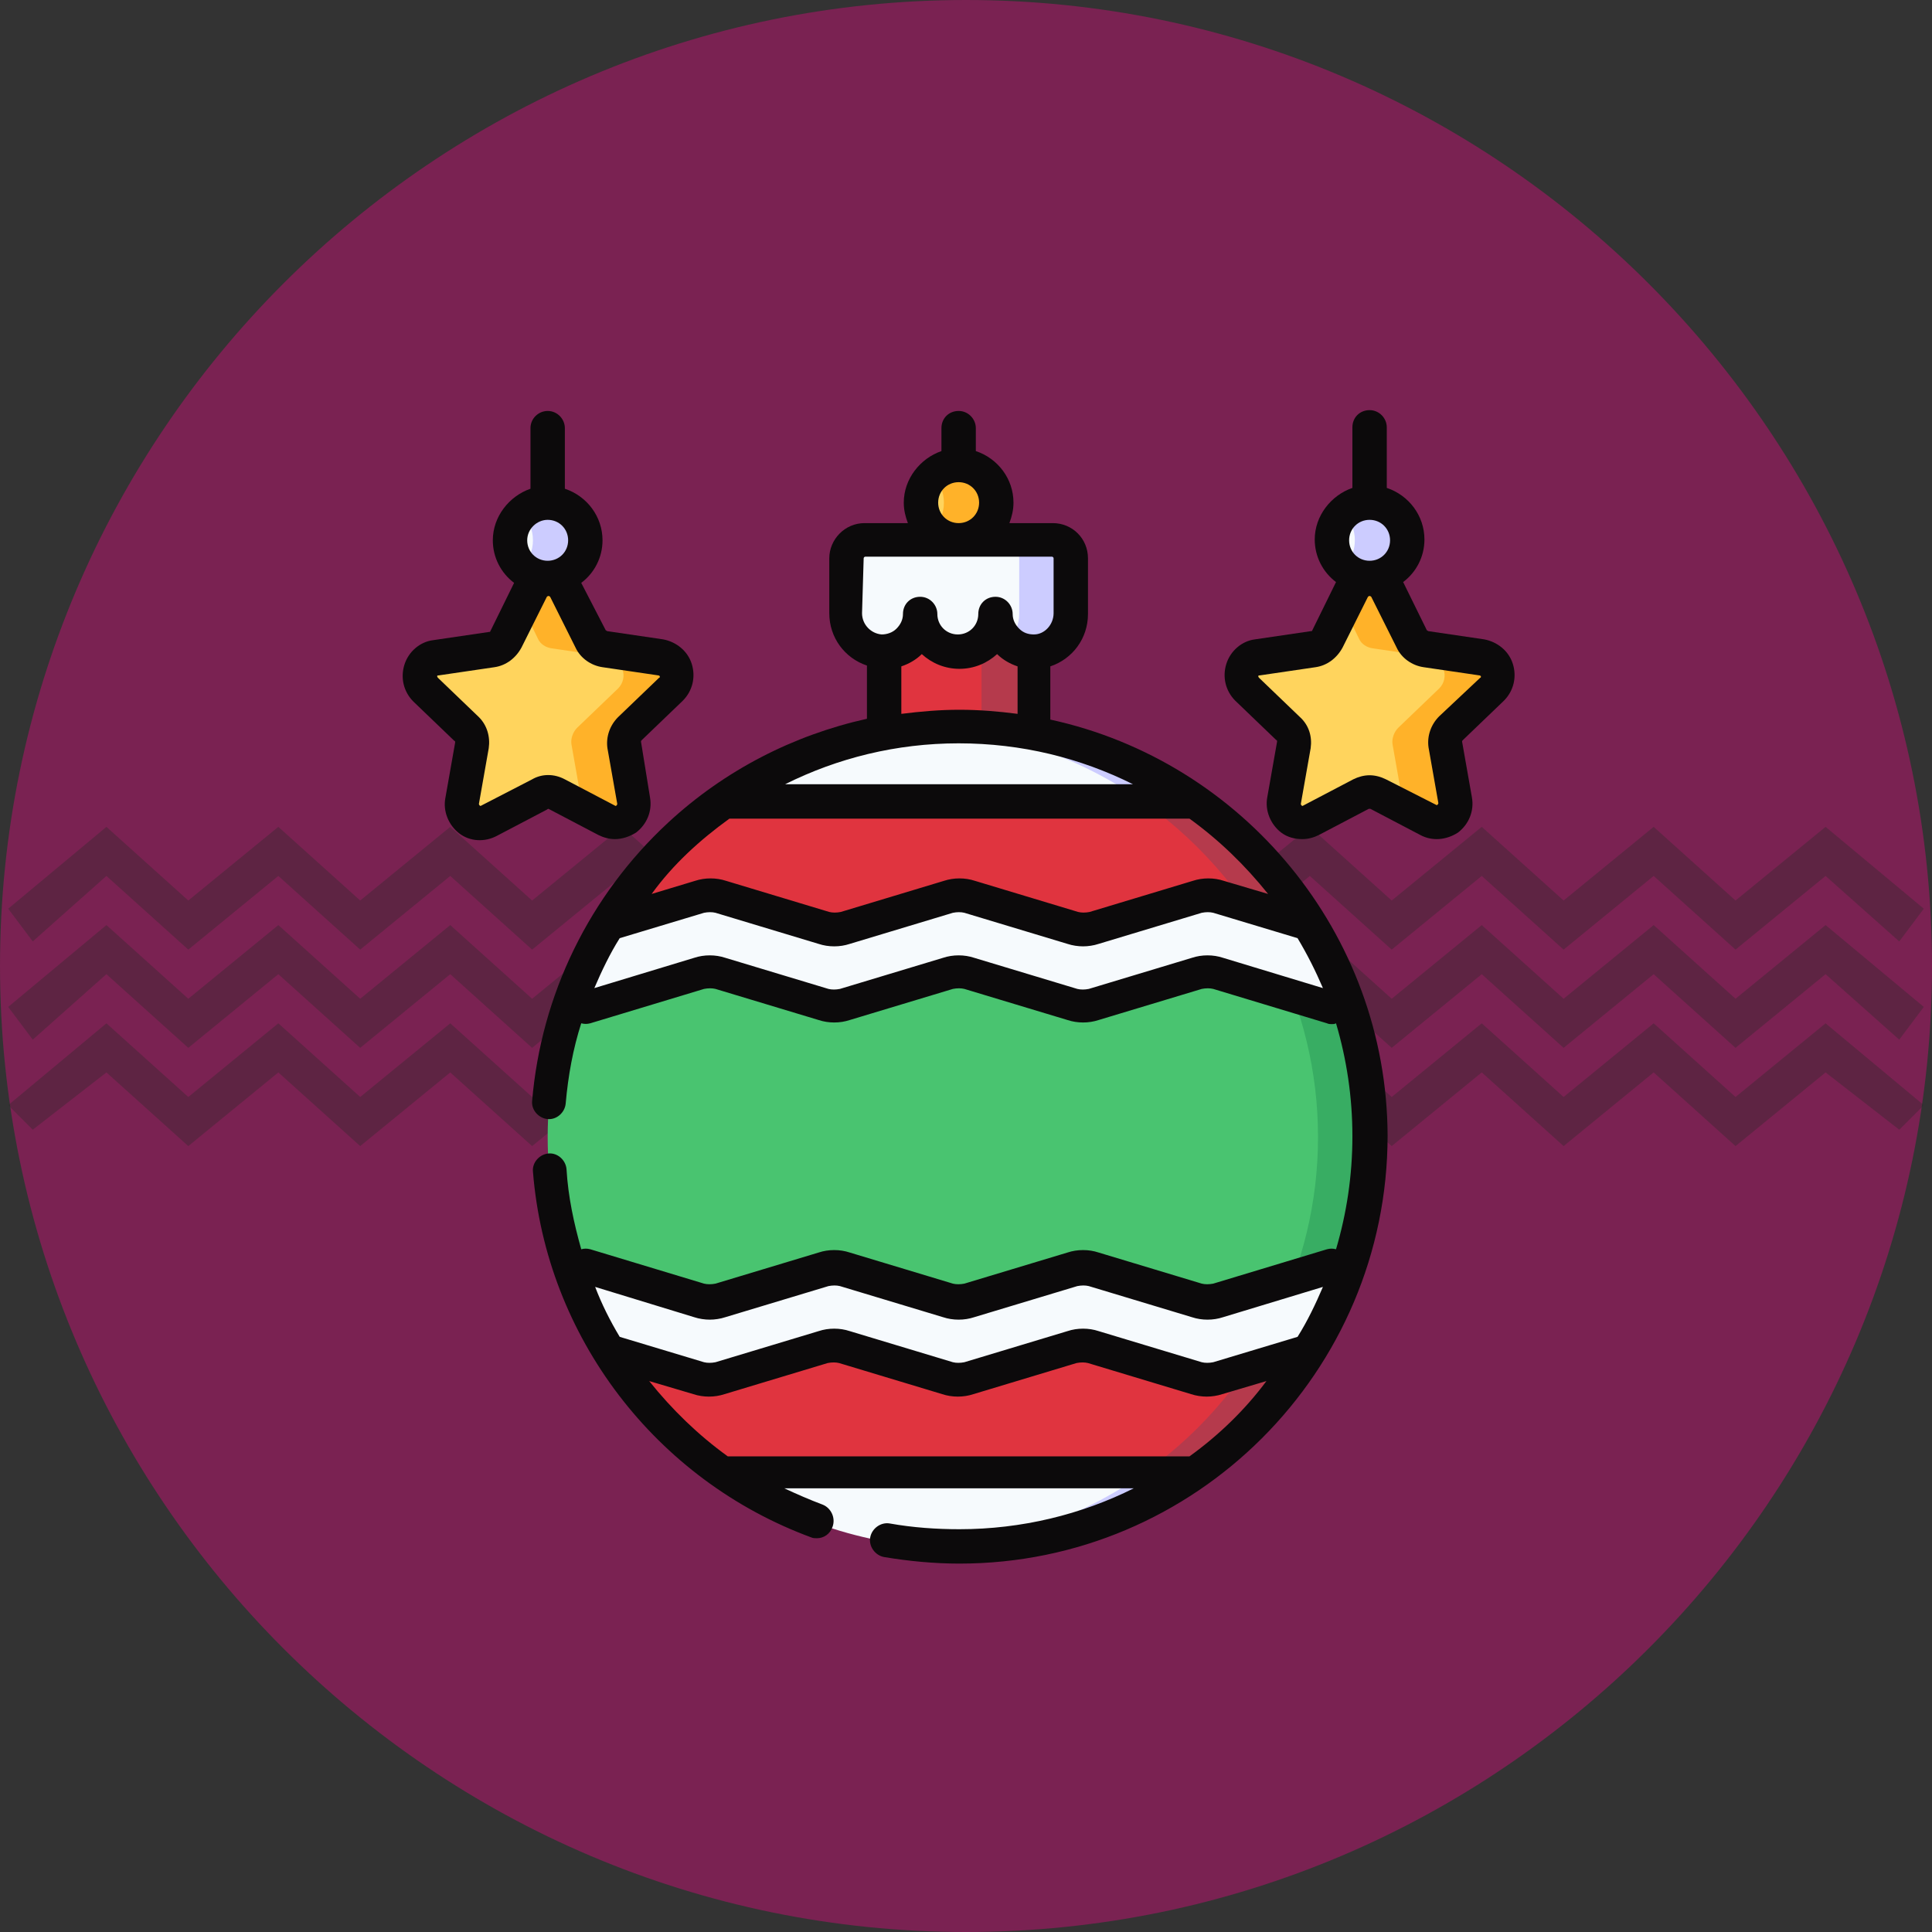
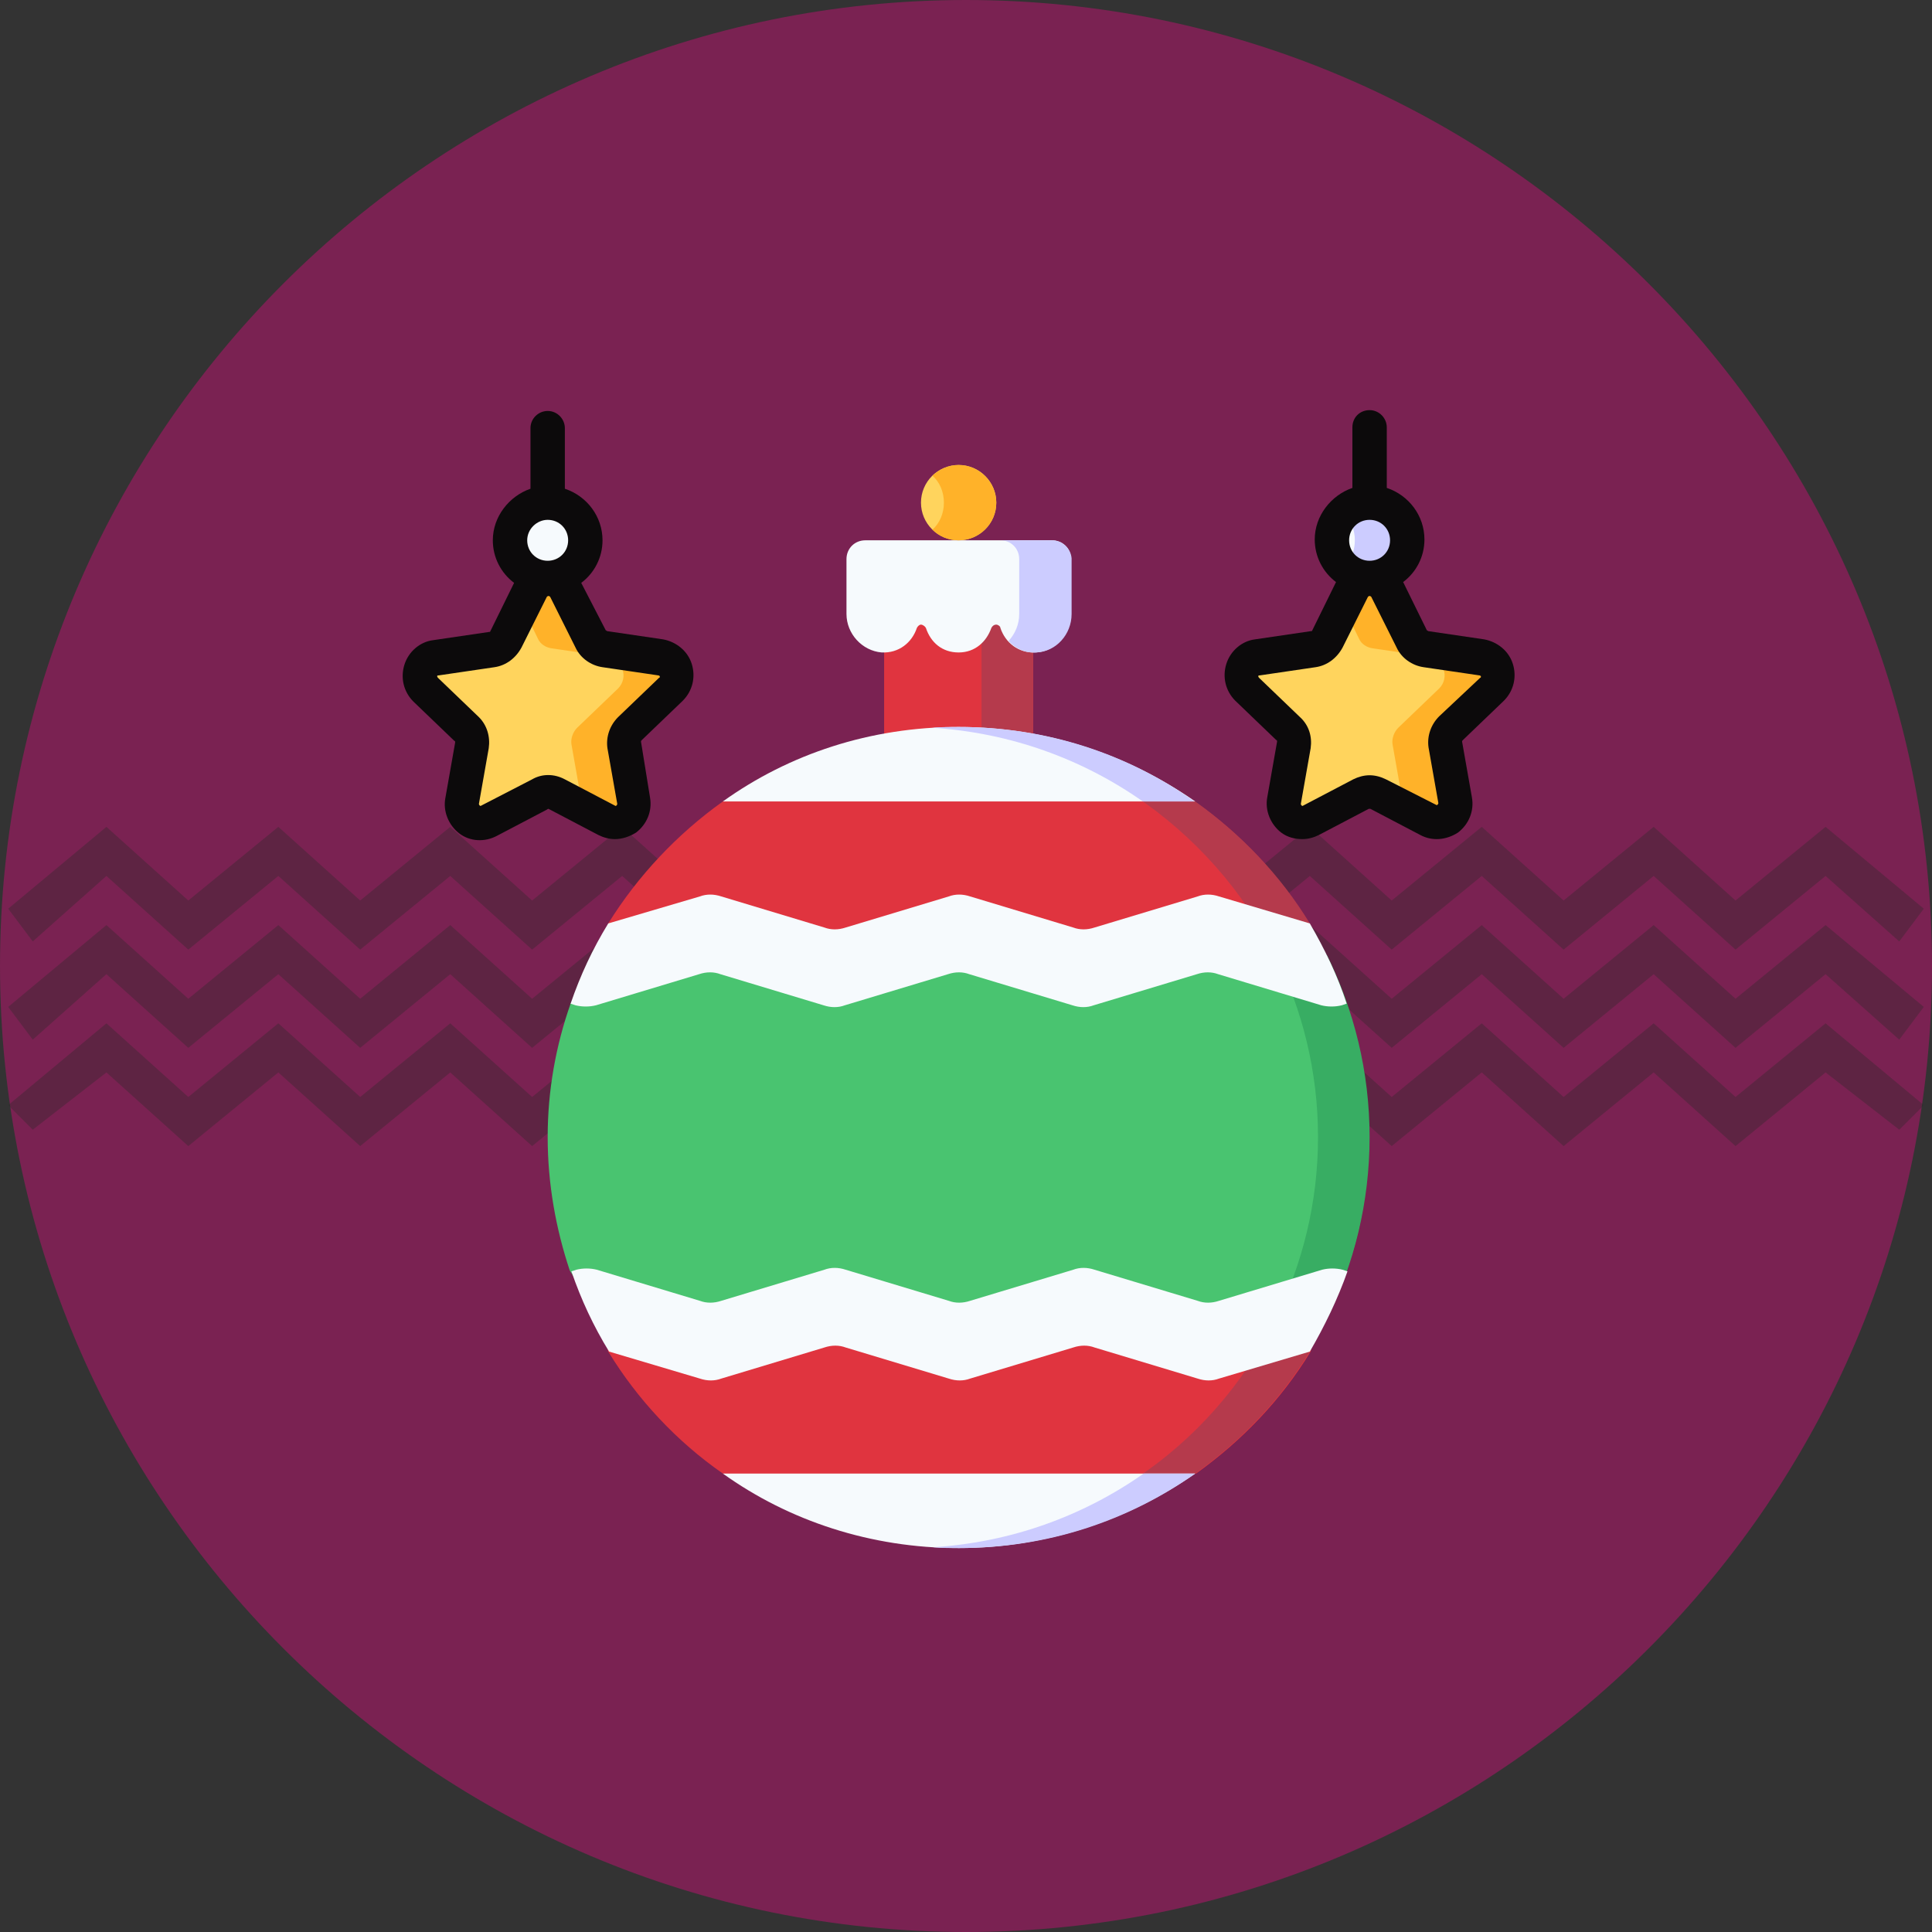
<svg xmlns="http://www.w3.org/2000/svg" version="1.1" id="Слой_1" x="0px" y="0px" width="236px" height="236px" viewBox="0 0 236 236" style="enable-background:new 0 0 236 236;" xml:space="preserve">
  <rect x="0" y="0" width="236" height="236" fill="#333333" stroke="none" />
  <style type="text/css">
	.st0{fill-rule:evenodd;clip-rule:evenodd;fill:#E5097F;fill-opacity:0.4;}
	.st1{fill:#2B2A29;fill-opacity:0.349;}
	.st2{fill:#E0343F;}
	.st3{fill:#B53A4C;}
	.st4{fill:#49C470;}
	.st5{fill:#38AD63;}
	.st6{fill:#F6FAFD;}
	.st7{fill:#FFD45D;}
	.st8{fill:#FFB229;}
	.st9{fill:#CCCCFF;}
	.st10{fill:#0C0A0B;}
</style>
  <g id="_2014089614464">
</g>
  <g id="_2014089614368">
</g>
  <g id="_2014089616064">
</g>
  <g id="_2014089615680">
</g>
  <g id="_2014089612224">
</g>
  <g id="_2014089612064">
</g>
  <g id="_2014089613952">
</g>
  <g id="_2014089612384">
</g>
  <g id="_2014089613600">
</g>
  <g id="_2014089613248">
</g>
  <g id="_2014089612512">
</g>
  <g id="_2014089610912">
</g>
  <g id="_2014089611264">
</g>
  <g id="_2014089612032">
</g>
  <g id="_2014089610336">
</g>
  <g id="_2014089611648">
</g>
  <g id="_2014089611776">
</g>
  <g id="_2014089608672">
</g>
  <g id="_2014089609600">
</g>
  <g id="_2014089609920">
</g>
  <g id="_2014089609664">
</g>
  <g id="_2014089609248">
</g>
  <g id="_2014089609120">
</g>
  <g id="_2014089606976">
</g>
  <g id="_2014089606368">
</g>
  <g id="_2014089607648">
</g>
  <g id="_2014089607744">
</g>
  <g id="_2014089607520">
</g>
  <g id="_2014089606336">
</g>
  <g id="_2014089606304">
</g>
  <g id="_2014089605760">
</g>
  <g id="_2014089604096">
</g>
  <g id="_2014089605152">
</g>
  <g id="_2014089605472">
</g>
  <g id="_2014089604224">
</g>
  <g id="_2014089605440">
</g>
  <g id="_2014089602720">
</g>
  <g id="_2014089602208">
</g>
  <g id="_2014089603840">
</g>
  <g id="_2014089602336">
</g>
  <g id="_2014089603200">
</g>
  <g id="_2014089603456">
</g>
  <g id="_2014089602912">
</g>
  <g id="_2014089601248">
</g>
  <g id="_2014089601792">
</g>
  <g id="_2014089600768">
</g>
  <g id="_2014089601344">
</g>
  <g id="_2014089600864">
</g>
  <g id="_2014089600672">
</g>
  <g id="_2014089598048">
</g>
  <g id="_2014089598208">
</g>
  <g id="_2014089598400">
</g>
  <g id="_2014089599456">
</g>
  <g id="_2014089598432">
</g>
  <g id="_2014089598848">
</g>
  <g id="_2014089596672">
</g>
  <g id="_2014089595680">
</g>
  <g id="_2014089596288">
</g>
  <g id="_2014089595808">
</g>
  <g id="_2014089596960">
</g>
  <g id="_2014089597280">
</g>
  <g id="_2014089597376">
</g>
  <g id="_2014089594592">
</g>
  <g id="_2014089594048">
</g>
  <g id="_2014089595392">
</g>
  <g id="_2014089594912">
</g>
  <g id="_2014089594112">
</g>
  <g id="_2014089594976">
</g>
  <g id="_2014089592608">
</g>
  <g id="_2014089593216">
</g>
  <g id="_2014089592800">
</g>
  <g id="_2014089592032">
</g>
  <g id="_2014089591968">
</g>
  <g id="_2014089592480">
</g>
  <g id="_2014089593312">
</g>
  <g id="_2014089590720">
</g>
  <g id="_2014089590688">
</g>
  <g id="_2014089589984">
</g>
  <g id="_2014089591072">
</g>
  <g id="_2014089590048">
</g>
  <g id="_2014089589920">
</g>
  <g id="_2014089589472">
</g>
  <g id="_2014089587584">
</g>
  <g id="_2014089588416">
</g>
  <g id="_2014089589184">
</g>
  <g id="_2014089588768">
</g>
  <g id="_2014089587968">
</g>
  <g id="_2013341203120">
</g>
  <g id="_2013970046960">
</g>
  <g id="_2013970737232">
</g>
  <path class="st0" d="M118,236C53,236,0,183,0,118S53,0,118,0s118,53,118,118S183,236,118,236z" />
  <g id="_2013974447408">
    <g>
      <g>
        <polygon class="st1" points="107,116 97,107 86,116 76,107 65,116 55,107 44,116 34,107 23,116 13,107 4,115 1,111 13,101      23,110 34,101 44,110 55,101 65,110 76,101 86,110 97,101 107,110 118,101 122,105 122,111 118,107    " />
      </g>
      <g>
        <polygon class="st1" points="107,128 97,119 86,128 76,119 65,128 55,119 44,128 34,119 23,128 13,119 4,127 1,123 13,113      23,122 34,113 44,122 55,113 65,122 76,113 86,122 97,113 107,122 118,113 122,117 122,122 118,119    " />
      </g>
      <g>
        <polygon class="st1" points="107,140 97,131 86,140 76,131 65,140 55,131 44,140 34,131 23,140 13,131 4,138 1,135 13,125      23,134 34,125 44,134 55,125 65,134 76,125 86,134 97,125 107,134 118,125 122,128 122,134 118,131    " />
      </g>
    </g>
    <g>
      <g>
        <polygon class="st1" points="128,116 139,107 149,116 160,107 170,116 181,107 191,116 202,107 212,116 223,107 232,115 235,111      223,101 212,110 202,101 191,110 181,101 170,110 160,101 149,110 139,101 128,110 118,101 114,105 114,111 118,107    " />
      </g>
      <g>
        <polygon class="st1" points="128,128 139,119 149,128 160,119 170,128 181,119 191,128 202,119 212,128 223,119 232,127 235,123      223,113 212,122 202,113 191,122 181,113 170,122 160,113 149,122 139,113 128,122 118,113 114,117 114,122 118,119    " />
      </g>
      <g>
        <polygon class="st1" points="128,140 139,131 149,140 160,131 170,140 181,131 191,140 202,131 212,140 223,131 232,138 235,135      223,125 212,134 202,125 191,134 181,125 170,134 160,125 149,134 139,125 128,134 118,125 114,128 114,134 118,131    " />
      </g>
    </g>
  </g>
  <g>
    <g>
      <path class="st2" d="M160.7,116.7l-0.8-3.9c-3.6-5.9-8.4-11-14-14.9L117,95.1l-28.7,2.8c-5.6,4-10.4,9.1-14,14.9l-0.8,3.9H160.7    L160.7,116.7z" />
      <path class="st2" d="M73.5,161.2l0.8,3.9c3.6,5.9,8.4,11,14,14.9l28.9,2.8l28.9-2.8c5.6-4,10.4-9,14-14.9l0.8-3.9H73.5z" />
    </g>
    <g>
      <g>
        <path class="st3" d="M146,97.9l-7.4-0.7c7.3,4.9,13.3,11.6,17.2,19.5h5l-0.8-3.9C156.4,106.9,151.6,101.9,146,97.9L146,97.9z" />
      </g>
      <path class="st3" d="M146,180c5.6-4,10.4-9,14-14.9l0.8-3.9h-5c-3.9,7.9-9.9,14.7-17.2,19.5L146,180z" />
    </g>
  </g>
  <path class="st4" d="M66.9,138.9c0,5.7,1,11.2,2.7,16.3l3.8,5.9h87.3l3.8-5.9c1.8-5.1,2.7-10.6,2.7-16.3s-1-11.2-2.7-16.3l-3.8-5.9  H73.5l-3.8,5.9C67.9,127.7,66.9,133.2,66.9,138.9L66.9,138.9z" />
  <path class="st5" d="M155.8,116.7c3.3,6.7,5.2,14.2,5.2,22.2s-1.9,15.5-5.2,22.2h6.3c3.3-6.7,5.2-14.2,5.2-22.2s-1.9-15.5-5.2-22.2  H155.8z" />
  <path class="st2" d="M108,74.8h18.2v15.7H108V74.8z" />
  <ellipse class="st6" cx="167.3" cy="65.9" rx="4.6" ry="4.6" />
  <path class="st7" d="M169.3,71.8l3.1,6.2c0.3,0.7,1,1.1,1.7,1.2l6.8,1c1.9,0.3,2.6,2.6,1.3,3.9l-5,4.8c-0.5,0.5-0.8,1.3-0.7,2  l1.2,6.8c0.3,1.9-1.6,3.3-3.3,2.4l-6.1-3.2c-0.7-0.3-1.5-0.3-2.1,0l-6.1,3.2c-1.7,0.9-3.6-0.5-3.3-2.4l1.2-6.8  c0.1-0.7-0.1-1.5-0.7-2l-5-4.8c-1.4-1.3-0.6-3.6,1.3-3.9l6.8-1c0.7-0.1,1.4-0.6,1.7-1.2l3.1-6.2C166.1,70.1,168.5,70.1,169.3,71.8  L169.3,71.8z" />
  <path class="st8" d="M182.2,84.1c1.4-1.3,0.6-3.6-1.3-3.9l-6.8-1c-0.7-0.1-1.4-0.6-1.7-1.2l-3.1-6.2c-0.8-1.7-3.3-1.7-4.1,0  l-1.1,2.3L166,78c0.3,0.7,1,1.1,1.7,1.2l6.8,1c1.9,0.3,2.6,2.6,1.3,3.9l-5,4.8c-0.5,0.5-0.8,1.3-0.7,2l1.2,6.8c0,0.3,0,0.6,0,0.8  l3,1.6c1.7,0.9,3.6-0.5,3.3-2.4l-1.2-6.8c-0.1-0.7,0.1-1.5,0.7-2L182.2,84.1z" />
  <path class="st9" d="M167.3,61.4c-1.2,0-2.3,0.5-3.2,1.3c0.9,0.8,1.4,2,1.4,3.3s-0.5,2.5-1.4,3.3c0.8,0.8,1.9,1.3,3.2,1.3  c2.5,0,4.6-2,4.6-4.6C171.9,63.4,169.8,61.4,167.3,61.4z" />
  <path class="st3" d="M119.9,74.8h6.3v15.7h-6.3V74.8z" />
  <path class="st6" d="M117.1,189.1c10.7,0,20.7-3.4,28.9-9.1H88.3C96.4,185.8,106.4,189.1,117.1,189.1z" />
  <path class="st6" d="M88.3,97.9H146c-8.2-5.7-18.1-9.1-28.9-9.1S96.4,92.1,88.3,97.9z" />
  <path class="st9" d="M117.1,88.8c-1.1,0-2.1,0-3.2,0.1l0,0c9.5,0.6,18.3,3.8,25.7,9h6.3C137.8,92.1,127.9,88.8,117.1,88.8  L117.1,88.8z" />
  <path class="st9" d="M146,180h-6.3c-7.4,5.2-16.2,8.4-25.7,9l0,0c1,0.1,2.1,0.1,3.2,0.1C127.9,189.1,137.8,185.8,146,180z" />
  <path class="st6" d="M160,112.8L160,112.8l-11.1-3.3c-0.9-0.3-1.8-0.3-2.6,0l-12.6,3.8c-0.9,0.3-1.8,0.3-2.6,0l-12.6-3.8  c-0.9-0.3-1.8-0.3-2.6,0l-12.6,3.8c-0.9,0.3-1.8,0.3-2.6,0l-12.6-3.8c-0.9-0.3-1.8-0.3-2.6,0l-11.2,3.3c-1.9,3.1-3.4,6.3-4.6,9.8  l0.6,0.2c0.8,0.2,1.7,0.2,2.5,0l12.6-3.8c0.9-0.3,1.8-0.3,2.6,0l12.6,3.8c0.9,0.3,1.8,0.3,2.6,0l12.6-3.8c0.9-0.3,1.8-0.3,2.6,0  l12.6,3.8c0.9,0.3,1.8,0.3,2.6,0l12.6-3.8c0.9-0.3,1.8-0.3,2.6,0l12.6,3.8c0.8,0.2,1.7,0.2,2.5,0l0.6-0.2l0,0  C163.4,119.2,161.8,115.9,160,112.8L160,112.8z" />
  <path class="st6" d="M164.6,155.3l-0.6-0.2c-0.8-0.2-1.7-0.2-2.5,0l-12.6,3.8c-0.9,0.3-1.8,0.3-2.6,0l-12.6-3.8  c-0.9-0.3-1.8-0.3-2.6,0l-12.6,3.8c-0.9,0.3-1.8,0.3-2.6,0l-12.6-3.8c-0.9-0.3-1.8-0.3-2.6,0l-12.6,3.8c-0.9,0.3-1.8,0.3-2.6,0  l-12.6-3.8c-0.8-0.2-1.7-0.2-2.5,0l-0.6,0.2c1.2,3.5,2.7,6.7,4.6,9.8l11.1,3.3c0.9,0.3,1.8,0.3,2.6,0l12.6-3.8  c0.9-0.3,1.8-0.3,2.6,0l12.6,3.8c0.9,0.3,1.8,0.3,2.6,0l12.6-3.8c0.9-0.3,1.8-0.3,2.6,0l12.6,3.8c0.9,0.3,1.8,0.3,2.6,0l11.1-3.3  l0,0C161.8,162,163.4,158.7,164.6,155.3L164.6,155.3z" />
  <path class="st6" d="M128.5,66h-22.8c-1.3,0-2.3,1-2.3,2.3V75c0,2.4,1.9,4.5,4.3,4.7c2.1,0.1,3.7-1.2,4.3-3c0.1-0.2,0.3-0.4,0.5-0.4  s0.5,0.2,0.6,0.4c0.6,1.8,2,3,4,3s3.4-1.3,4-3c0.1-0.2,0.3-0.4,0.6-0.4c0.2,0,0.5,0.2,0.5,0.4c0.6,1.8,2.2,3.1,4.3,3  c2.4-0.1,4.3-2.2,4.3-4.7v-6.8C130.8,67,129.8,66,128.5,66L128.5,66z" />
  <g>
    <g>
      <path class="st9" d="M128.5,66h-6.3c1.3,0,2.3,1,2.3,2.3V75c0,1.3-0.5,2.4-1.3,3.3c0.8,0.9,2,1.5,3.4,1.4c2.4-0.1,4.3-2.2,4.3-4.7    v-6.8C130.8,67,129.8,66,128.5,66L128.5,66z" />
    </g>
  </g>
  <ellipse class="st7" cx="117.1" cy="61.4" rx="4.6" ry="4.6" />
  <path class="st8" d="M117.1,56.8c-1.2,0-2.3,0.5-3.2,1.3c0.9,0.8,1.4,2,1.4,3.3s-0.5,2.5-1.4,3.3c0.8,0.8,1.9,1.3,3.2,1.3  c2.5,0,4.6-2,4.6-4.6C121.7,58.9,119.6,56.8,117.1,56.8z" />
  <ellipse class="st6" cx="66.9" cy="66" rx="4.6" ry="4.6" />
  <path class="st7" d="M69,71.8l3.1,6.2c0.3,0.7,1,1.1,1.7,1.2l6.8,1c1.9,0.3,2.6,2.6,1.3,3.9l-5,4.8c-0.5,0.5-0.8,1.3-0.7,2l1.2,6.8  c0.3,1.9-1.6,3.3-3.3,2.4L68,96.9c-0.7-0.3-1.5-0.3-2.1,0l-6.1,3.2c-1.7,0.9-3.6-0.5-3.3-2.4l1.2-6.8c0.1-0.7-0.1-1.5-0.7-2l-5-4.8  c-1.4-1.3-0.6-3.6,1.3-3.9l6.8-1c0.7-0.1,1.4-0.6,1.7-1.2l3.1-6.2C65.7,70.1,68.1,70.1,69,71.8L69,71.8z" />
  <path class="st8" d="M81.9,84.1c1.4-1.3,0.6-3.6-1.3-3.9l-6.8-1c-0.7-0.1-1.4-0.6-1.7-1.2L69,71.8c-0.8-1.7-3.3-1.7-4.1,0l-1.1,2.3  l1.9,3.9c0.3,0.7,1,1.1,1.7,1.2l6.8,1c1.9,0.3,2.6,2.6,1.3,3.9l-5,4.8c-0.5,0.5-0.8,1.3-0.7,2l1.2,6.8c0,0.3,0,0.6,0,0.8l3,1.6  c1.7,0.9,3.6-0.5,3.3-2.4l-1-6.7c-0.1-0.7,0.1-1.5,0.7-2L81.9,84.1z" />
-   <path class="st9" d="M66.9,61.4c-1.2,0-2.3,0.5-3.2,1.3c0.9,0.8,1.4,2,1.4,3.3s-0.5,2.5-1.4,3.3c0.8,0.8,1.9,1.3,3.2,1.3  c2.5,0,4.6-2,4.6-4.6C71.5,63.4,69.4,61.4,66.9,61.4z" />
-   <path class="st10" d="M128.3,87.9v-6.5c2.7-0.9,4.6-3.4,4.6-6.4v-6.8c0-2.4-1.9-4.3-4.3-4.3h-5.3c0.3-0.8,0.5-1.6,0.5-2.5  c0-2.9-1.9-5.4-4.6-6.3v-2.8c0-1.1-0.9-2.1-2.1-2.1s-2.1,0.9-2.1,2.1v2.8c-2.6,0.9-4.6,3.4-4.6,6.3c0,0.9,0.2,1.7,0.5,2.5h-5.3  c-2.4,0-4.3,2-4.3,4.3v6.7c0,3,1.9,5.5,4.6,6.4v6.5c-9,2-17.4,6.3-24.3,12.7c-9.6,8.9-15.5,21-16.6,34c-0.1,1.1,0.8,2.1,1.9,2.2  c1.1,0.1,2.1-0.8,2.2-1.9c0.3-3.4,0.9-6.7,1.9-9.8c0.4,0.1,0.7,0.1,1.1,0l13.9-4.2c0.5-0.1,1-0.1,1.4,0l12.6,3.8  c1.2,0.4,2.6,0.4,3.8,0l12.6-3.8c0.5-0.1,1-0.1,1.4,0l12.6,3.8c1.2,0.4,2.6,0.4,3.8,0l12.6-3.8c0.5-0.1,1-0.1,1.4,0l13.9,4.2  c0.2,0.1,0.4,0.1,0.6,0.1c0.2,0,0.3,0,0.5-0.1c1.3,4.4,2,9,2,13.8s-0.7,9.4-2,13.8c-0.4-0.1-0.7-0.1-1.1,0l-13.9,4.2  c-0.5,0.1-1,0.1-1.4,0l-12.6-3.8c-1.2-0.4-2.6-0.4-3.8,0l-12.6,3.8c-0.5,0.1-1,0.1-1.4,0l-12.6-3.8c-1.2-0.4-2.6-0.4-3.8,0  l-12.6,3.8c-0.5,0.1-1,0.1-1.4,0l-13.9-4.2c-0.4-0.1-0.7-0.1-1.1,0c-0.9-3.2-1.6-6.4-1.8-9.8c-0.1-1.1-1.1-2-2.2-1.9s-2,1.1-1.9,2.2  c1.6,20.2,15,37.7,34,44.7c0.2,0.1,0.5,0.1,0.7,0.1c0.8,0,1.6-0.5,1.9-1.4c0.4-1.1-0.2-2.3-1.2-2.7c-1.6-0.6-3.2-1.3-4.7-2h42.7  c-6.4,3.2-13.7,5-21.3,5c-2.8,0-5.7-0.2-8.5-0.7c-1.1-0.2-2.2,0.6-2.4,1.7c-0.2,1.1,0.6,2.2,1.7,2.4c3,0.5,6.1,0.8,9.2,0.8  c28.8,0,52.3-23.4,52.3-52.3C169.4,114,151.8,93,128.3,87.9L128.3,87.9z M117.1,90.8c7.7,0,14.9,1.8,21.3,5H95.9  C102.3,92.6,109.5,90.8,117.1,90.8z M114.6,61.4c0-1.4,1.1-2.5,2.5-2.5s2.5,1.1,2.5,2.5s-1.1,2.5-2.5,2.5S114.6,62.8,114.6,61.4  L114.6,61.4z M105.5,68.2c0-0.1,0.1-0.2,0.2-0.2h22.8c0.1,0,0.2,0.1,0.2,0.2v6.7c0,1.4-1.1,2.6-2.4,2.6c-0.7,0-1.3-0.2-1.8-0.7  s-0.8-1.1-0.8-1.8c0-1.1-0.9-2.1-2.1-2.1s-2.1,0.9-2.1,2.1c0,1.4-1.1,2.5-2.5,2.5s-2.5-1.1-2.5-2.5c0-1.1-0.9-2.1-2.1-2.1  s-2.1,0.9-2.1,2.1c0,0.7-0.3,1.3-0.8,1.8s-1.2,0.7-1.8,0.7c-1.3-0.1-2.4-1.2-2.4-2.6L105.5,68.2z M110.1,81.4  c0.9-0.3,1.8-0.8,2.5-1.5c1.2,1.1,2.8,1.8,4.6,1.8c1.8,0,3.4-0.7,4.6-1.8c0.7,0.7,1.6,1.2,2.5,1.5v5.8c-2.3-0.3-4.7-0.5-7.1-0.5  s-4.7,0.2-7.1,0.5V81.4z M89.1,100h56.2c3.6,2.6,6.8,5.7,9.6,9.2l-5.4-1.6c-1.2-0.4-2.6-0.4-3.8,0l-12.6,3.8c-0.5,0.1-1,0.1-1.4,0  l-12.6-3.8c-1.2-0.4-2.6-0.4-3.8,0l-12.6,3.8c-0.5,0.1-1,0.1-1.4,0l-12.6-3.8c-1.2-0.4-2.6-0.4-3.8,0l-5.3,1.6  C82.2,105.6,85.5,102.6,89.1,100L89.1,100z M149.4,117c-1.2-0.4-2.6-0.4-3.8,0l-12.6,3.8c-0.5,0.1-1,0.1-1.4,0L119,117  c-1.2-0.4-2.6-0.4-3.8,0l-12.6,3.8c-0.5,0.1-1,0.1-1.4,0L88.6,117c-1.2-0.4-2.6-0.4-3.8,0l-12.2,3.7c0.9-2.1,1.9-4.2,3.1-6.1  l10.3-3.1c0.5-0.1,1-0.1,1.4,0l12.6,3.8c1.2,0.4,2.6,0.4,3.8,0l12.6-3.8c0.5-0.1,1-0.1,1.4,0l12.6,3.8c0.6,0.2,1.3,0.3,1.9,0.3  c0.6,0,1.3-0.1,1.9-0.3l12.6-3.8c0.5-0.1,1-0.1,1.4,0l10.3,3.1c1.2,2,2.2,4,3.1,6.1L149.4,117z M84.8,160.9c0.6,0.2,1.3,0.3,1.9,0.3  s1.3-0.1,1.9-0.3l12.6-3.8c0.5-0.1,1-0.1,1.4,0l12.6,3.8c1.2,0.4,2.6,0.4,3.8,0l12.6-3.8c0.5-0.1,1-0.1,1.4,0l12.6,3.8  c1.2,0.4,2.6,0.4,3.8,0l12.2-3.7c-0.9,2.1-1.9,4.2-3.1,6.1l-10.3,3.1c-0.5,0.1-1,0.1-1.4,0l-12.6-3.8c-1.2-0.4-2.6-0.4-3.8,0  l-12.6,3.8c-0.5,0.1-1,0.1-1.4,0l-12.6-3.8c-1.2-0.4-2.6-0.4-3.8,0l-12.6,3.8c-0.5,0.1-1,0.1-1.4,0l-10.3-3.1c-1.2-2-2.2-4-3-6.1  L84.8,160.9z M145.3,177.9H88.9c-3.6-2.6-6.8-5.7-9.6-9.2l5.4,1.6c1.2,0.4,2.6,0.4,3.8,0l12.6-3.8c0.5-0.1,1-0.1,1.4,0l12.6,3.8  c1.2,0.4,2.6,0.4,3.8,0l12.6-3.8c0.5-0.1,1-0.1,1.4,0l12.6,3.8c0.6,0.2,1.3,0.3,1.9,0.3c0.6,0,1.3-0.1,1.9-0.3l5.4-1.6  C152.1,172.2,148.9,175.3,145.3,177.9L145.3,177.9z" />
  <path class="st10" d="M67,98.8l6.1,3.2c0.6,0.3,1.3,0.5,2,0.5c0.9,0,1.8-0.3,2.6-0.8c1.3-1,2-2.6,1.7-4.3l-1.1-6.8  c0-0.1,0-0.1,0.1-0.2l5-4.8c1.2-1.2,1.6-2.9,1.1-4.5s-1.9-2.7-3.5-3l-6.8-1c-0.1,0-0.1-0.1-0.2-0.1l-3-5.8c1.6-1.2,2.6-3.1,2.6-5.2  c0-2.9-1.9-5.4-4.6-6.3v-7.4c0-1.1-0.9-2.1-2.1-2.1c-1.1,0-2.1,0.9-2.1,2.1v7.4c-2.6,0.9-4.6,3.4-4.6,6.3c0,2.1,1,4,2.6,5.2  l-2.9,5.9c0,0.1-0.1,0.1-0.2,0.1l-6.8,1c-1.6,0.2-3,1.4-3.5,3s-0.1,3.3,1.1,4.5l5,4.8c0.1,0,0.1,0.1,0.1,0.2l-1.2,6.8  c-0.3,1.6,0.4,3.3,1.7,4.3s3.1,1.1,4.6,0.3l6.1-3.2C66.9,98.8,67,98.8,67,98.8z M66.9,63.5c1.4,0,2.5,1.1,2.5,2.5s-1.1,2.5-2.5,2.5  s-2.5-1.1-2.5-2.5S65.6,63.5,66.9,63.5z M58.8,98.4c0,0-0.1,0.1-0.2,0c-0.1-0.1-0.1-0.2-0.1-0.2l1.2-6.8c0.2-1.4-0.2-2.8-1.2-3.8  l-5-4.8c0,0-0.1-0.1-0.1-0.2s0.1-0.1,0.2-0.1l6.8-1c1.4-0.2,2.6-1.1,3.3-2.4l3.1-6.2c0,0,0.1-0.1,0.2-0.1s0.2,0.1,0.2,0.1l3.1,6.2  c0.6,1.3,1.9,2.2,3.3,2.4l6.8,1c0,0,0.1,0,0.2,0.1c0,0.1,0,0.2-0.1,0.2l-5,4.8c-1,1-1.5,2.4-1.3,3.8l1.2,6.8c0,0,0,0.1-0.1,0.2  s-0.2,0-0.2,0L69,95.2c-1.3-0.7-2.8-0.7-4,0L58.8,98.4z" />
  <path class="st10" d="M183.7,85.6c1.2-1.2,1.6-2.9,1.1-4.5s-1.9-2.7-3.5-3l-6.8-1c-0.1,0-0.1-0.1-0.2-0.1l-2.9-5.9  c1.6-1.2,2.6-3.1,2.6-5.2c0-2.9-1.9-5.4-4.6-6.3v-7.4c0-1.1-0.9-2.1-2.1-2.1s-2.1,0.9-2.1,2.1v7.4c-2.6,0.9-4.6,3.4-4.6,6.3  c0,2.1,1,4,2.6,5.2l-2.9,5.9c0,0.1-0.1,0.1-0.2,0.1l-6.8,1c-1.6,0.2-3,1.4-3.5,3s-0.1,3.3,1.1,4.5l5,4.8c0.1,0,0.1,0.1,0.1,0.2  l-1.2,6.8c-0.3,1.6,0.4,3.3,1.7,4.3c0.8,0.6,1.7,0.8,2.6,0.8c0.7,0,1.4-0.2,2-0.5l6.1-3.2c0.1,0,0.1,0,0.2,0l6.1,3.2  c1.5,0.8,3.2,0.6,4.6-0.3c1.3-1,2-2.6,1.7-4.3l-1.2-6.8c0-0.1,0-0.1,0.1-0.2L183.7,85.6z M167.3,63.5c1.4,0,2.5,1.1,2.5,2.5  s-1.1,2.5-2.5,2.5s-2.5-1.1-2.5-2.5S165.9,63.5,167.3,63.5z M175.8,87.5c-1,1-1.5,2.4-1.3,3.8l1.2,6.8c0,0,0,0.1-0.1,0.2  s-0.2,0-0.2,0l-6.1-3.1c-0.6-0.3-1.3-0.5-2-0.5s-1.4,0.2-2,0.5l-6.1,3.2c0,0-0.1,0.1-0.2,0c-0.1-0.1-0.1-0.2-0.1-0.2l1.2-6.8  c0.2-1.4-0.2-2.8-1.3-3.8l-5-4.8c0,0-0.1-0.1-0.1-0.2s0.1-0.1,0.2-0.1l6.8-1c1.4-0.2,2.6-1.1,3.3-2.4l3.1-6.2c0,0,0.1-0.1,0.2-0.1  s0.2,0.1,0.2,0.1l3.1,6.2c0.6,1.3,1.9,2.2,3.3,2.4l6.8,1c0,0,0.1,0,0.2,0.1c0,0.1,0,0.2-0.1,0.2L175.8,87.5z" />
</svg>